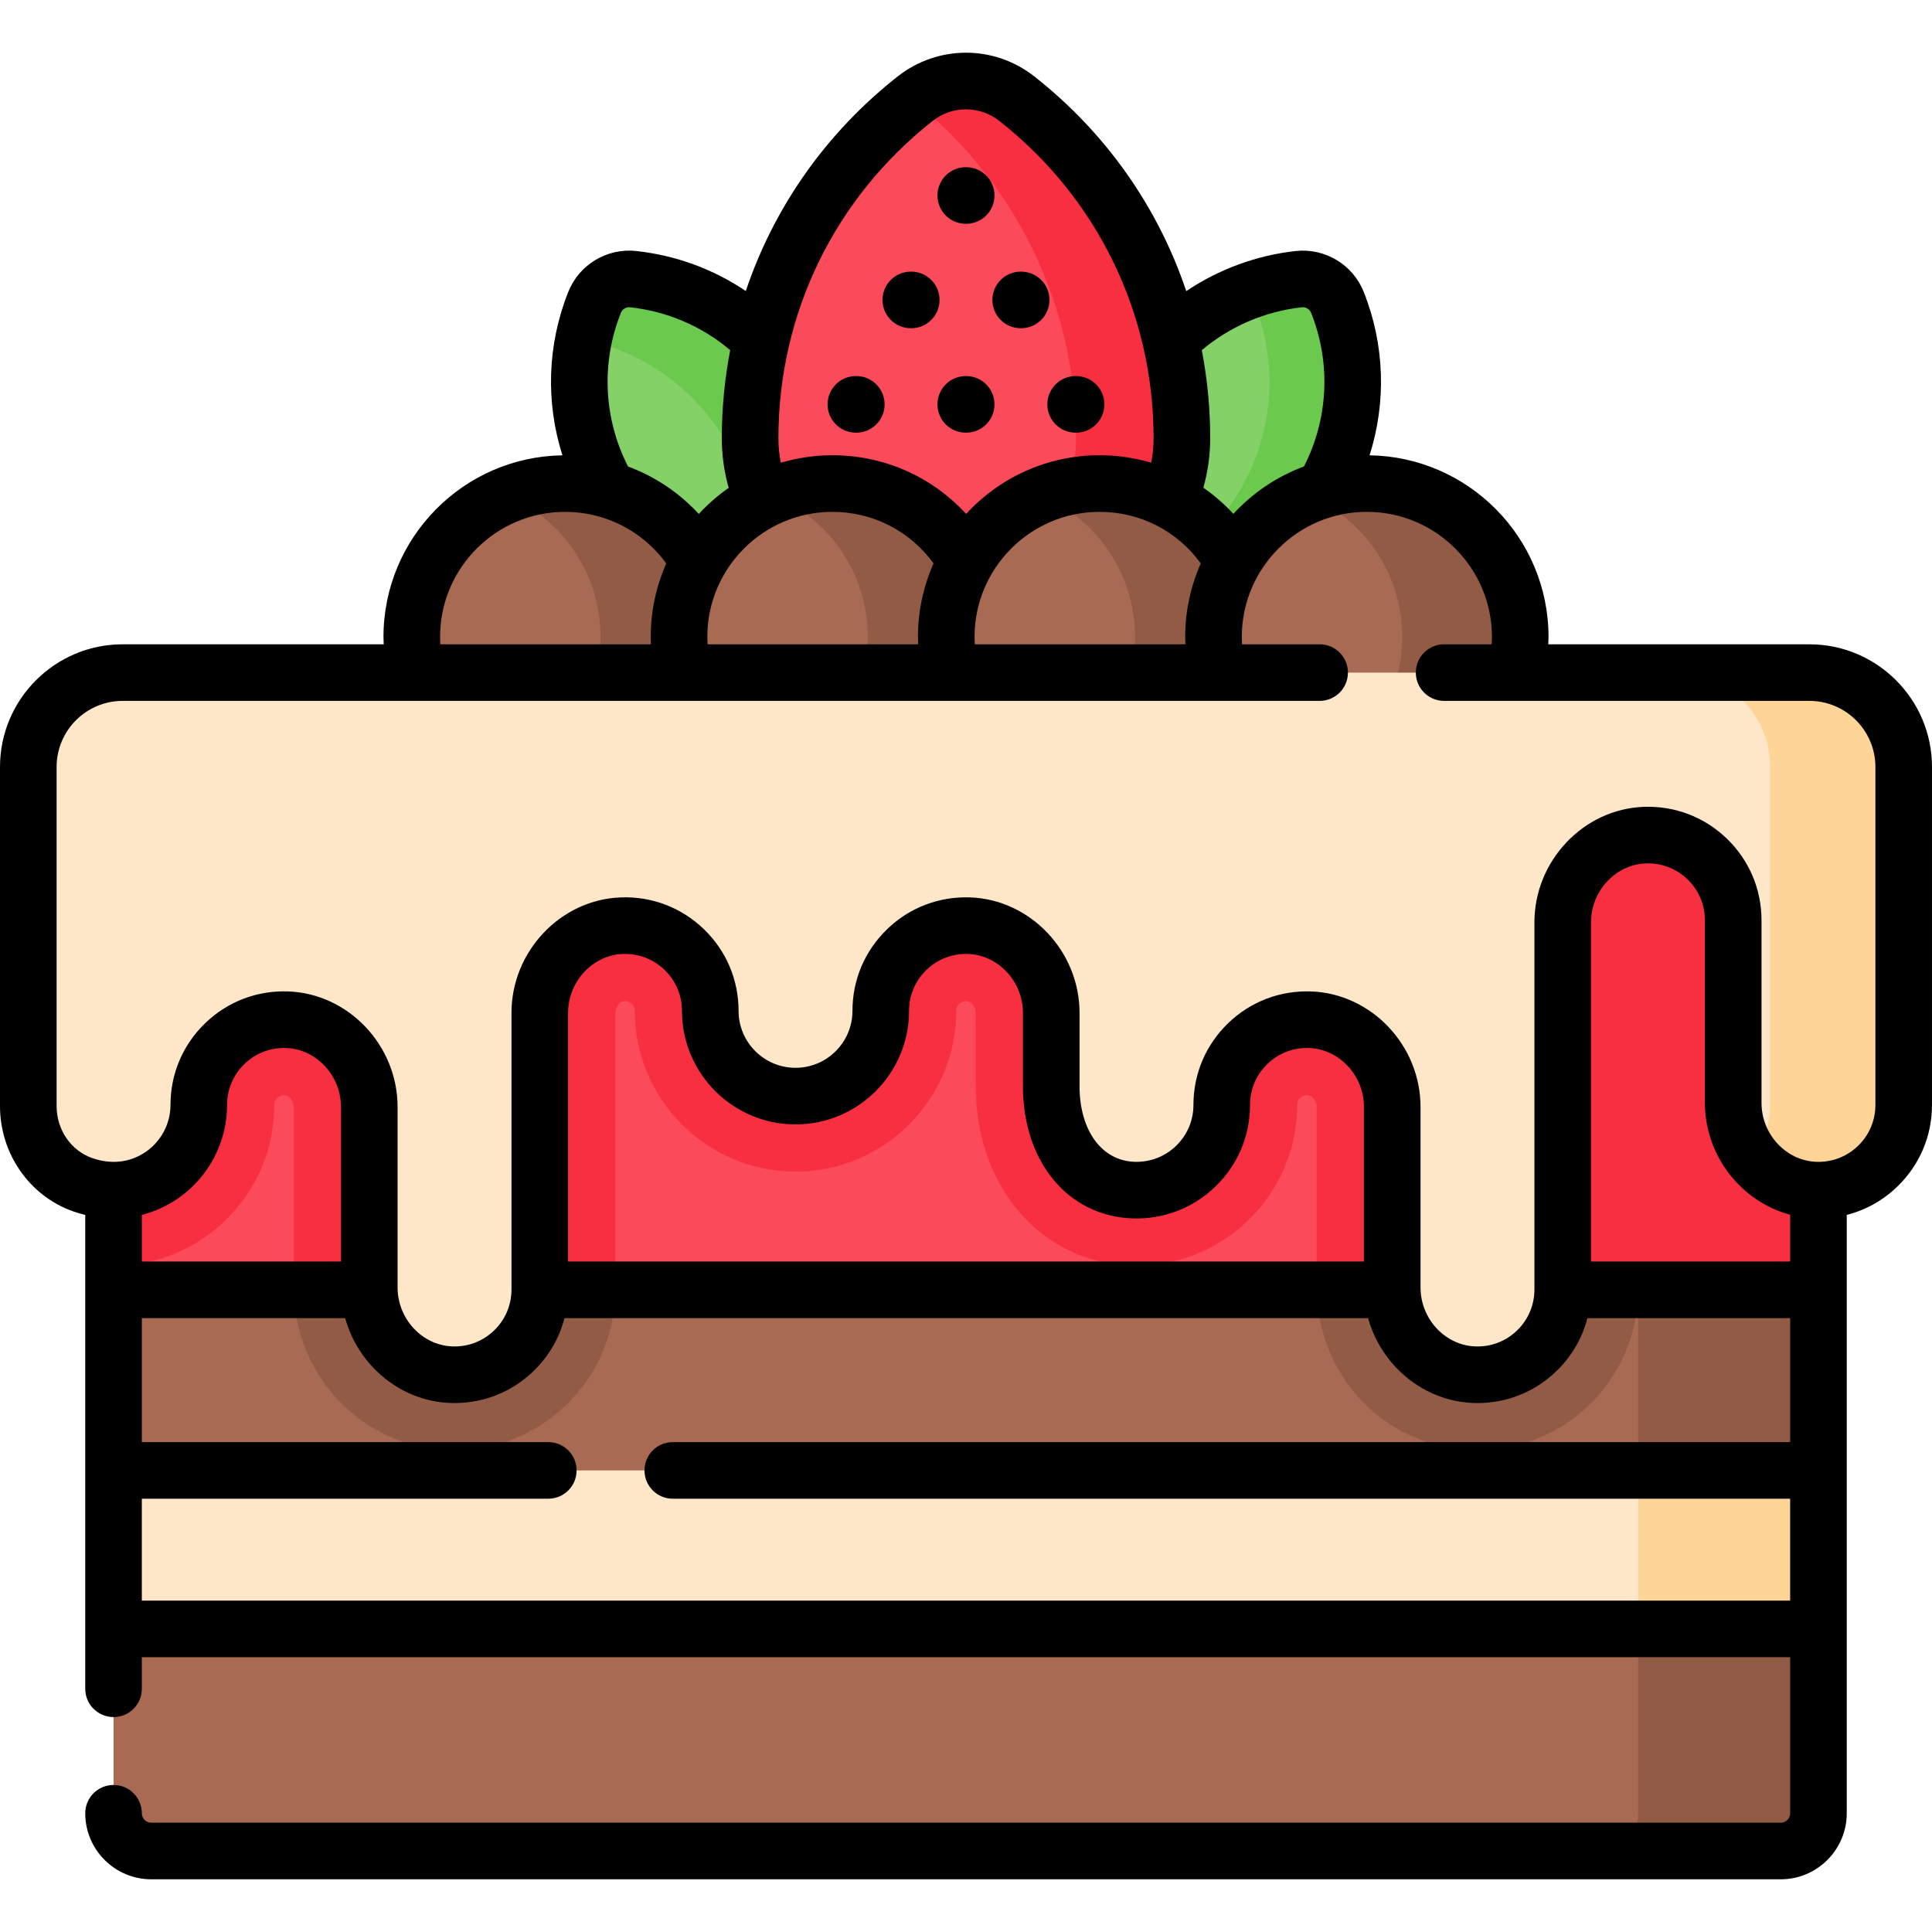
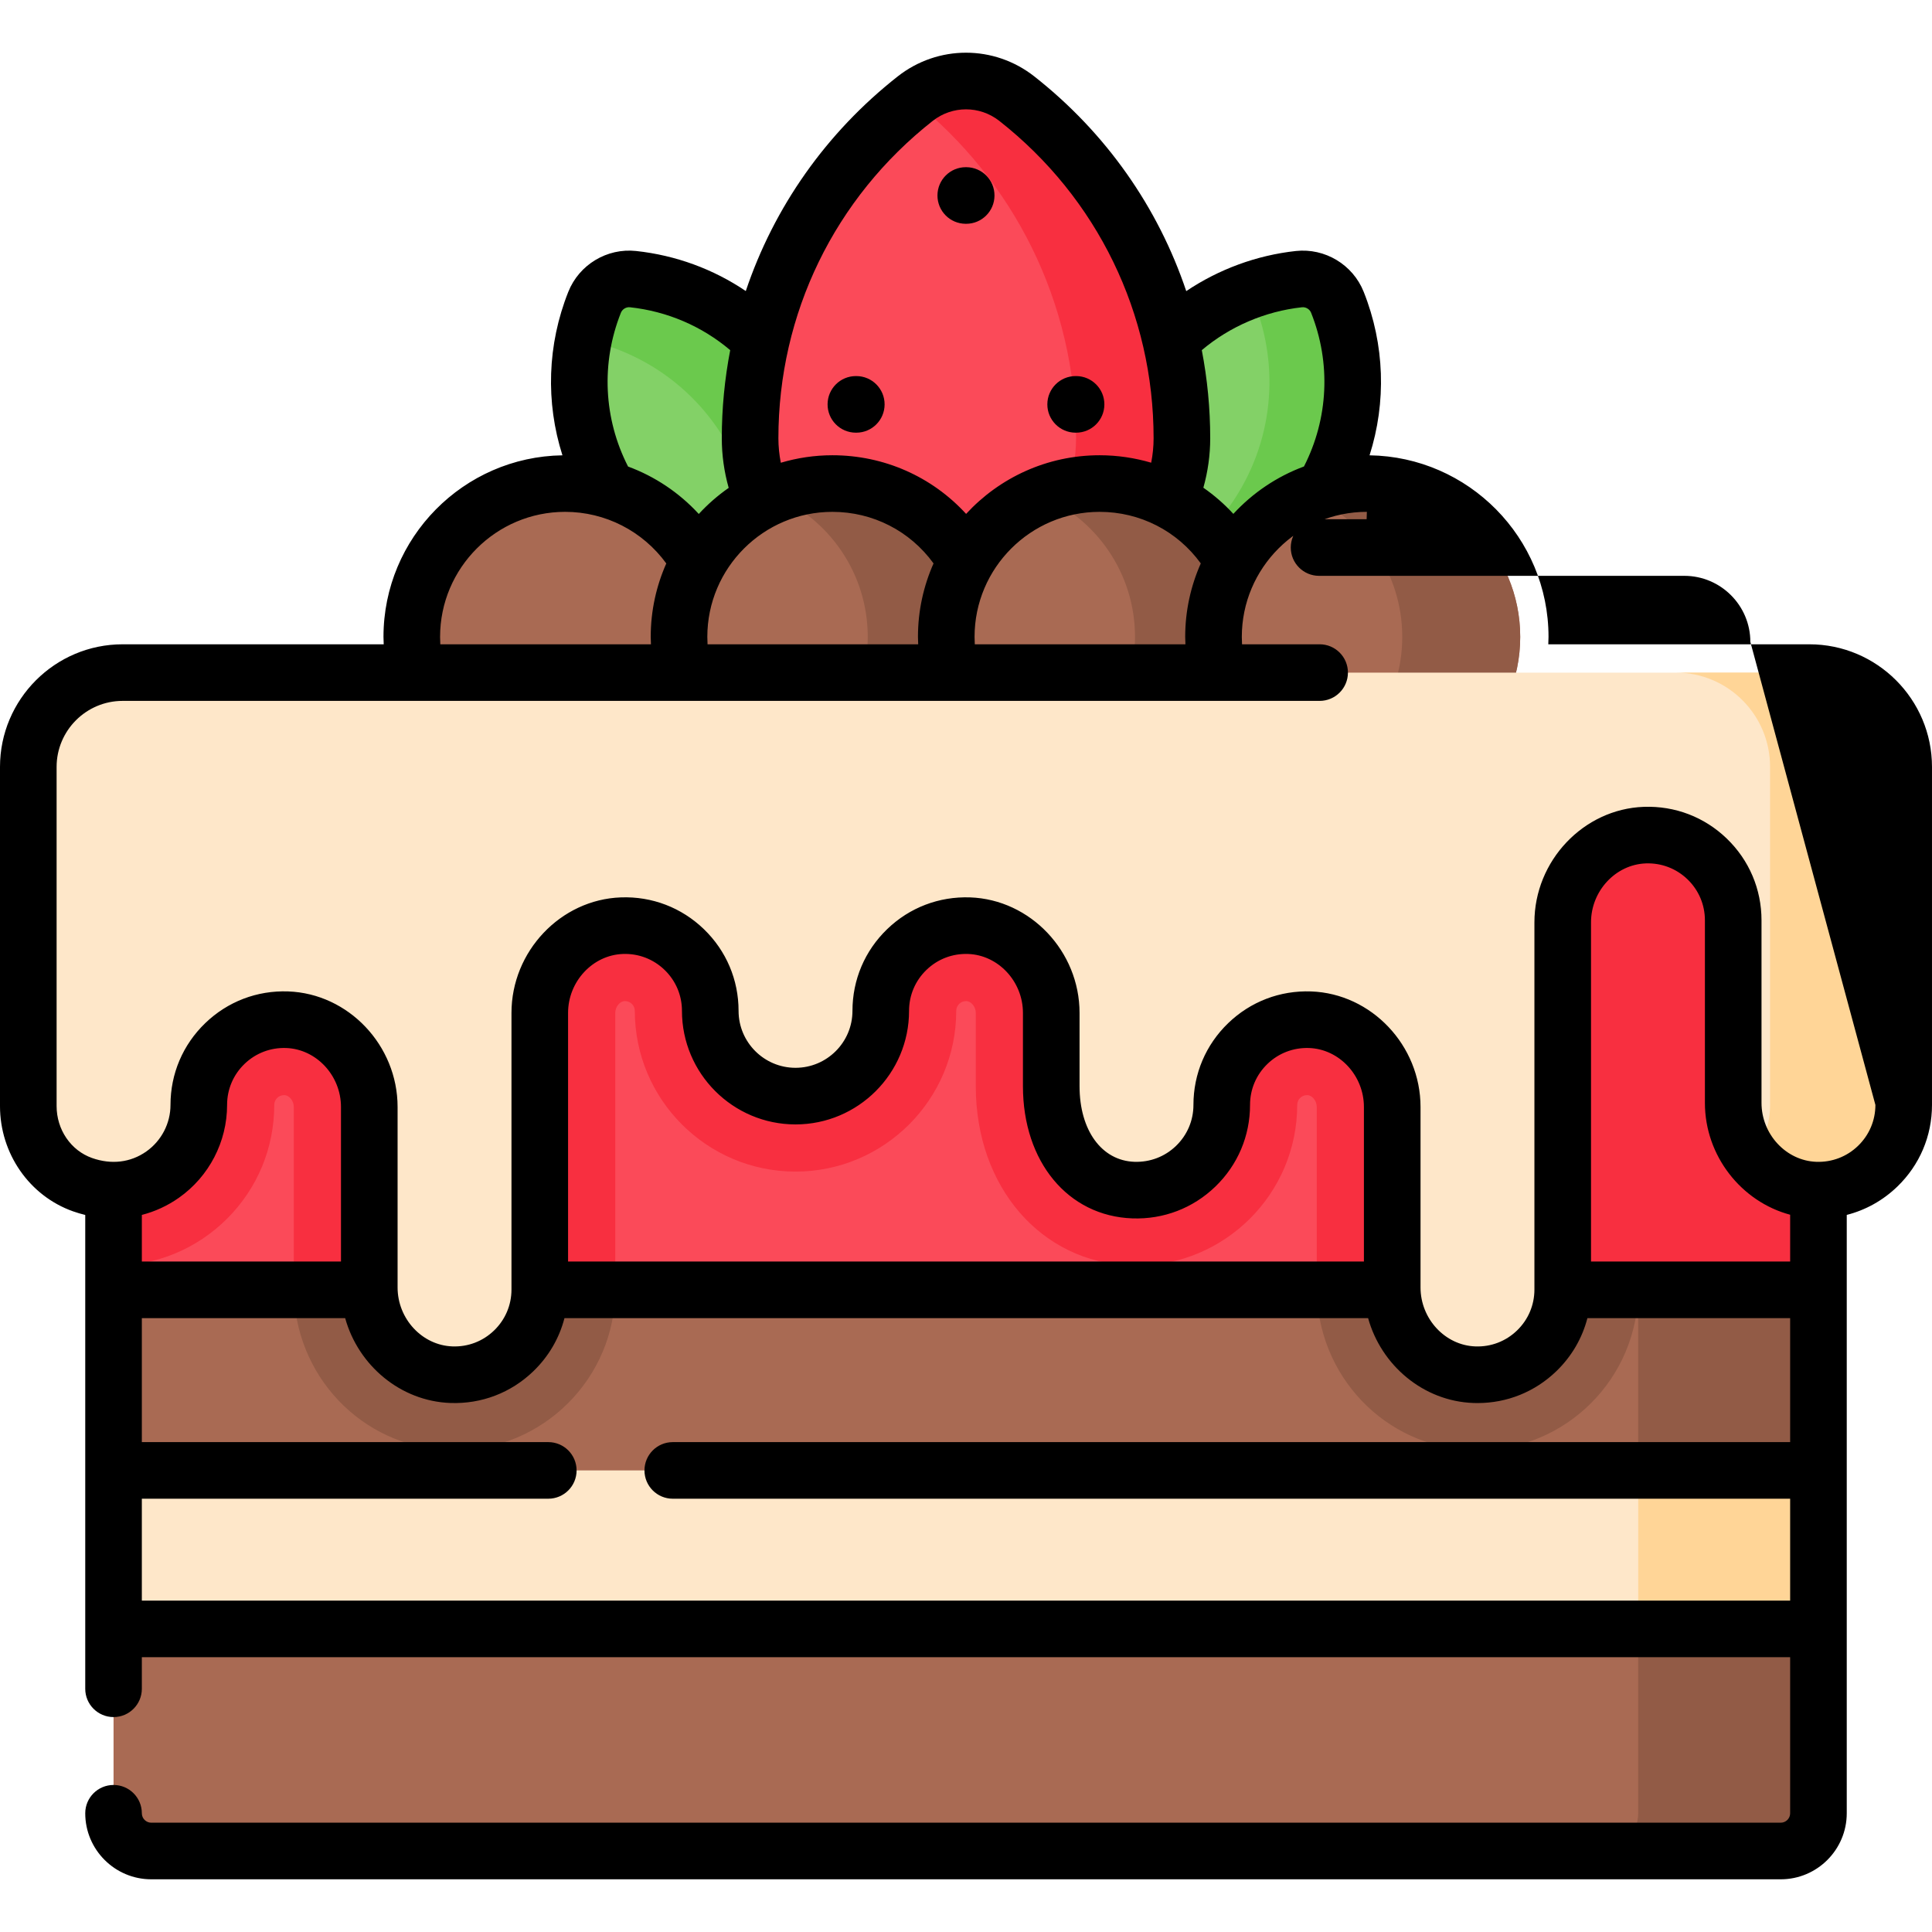
<svg xmlns="http://www.w3.org/2000/svg" id="Capa_1" enable-background="new 0 0 512 512" height="512" viewBox="0 0 512 512" width="512">
  <g>
    <path d="m481.91 330.814v149.72c0 5.52-4.48 10-10 10h-431.82c-5.52 0-10-4.48-10-10v-149.72z" fill="#a96a53" />
    <path d="m481.91 330.814v149.72c0 5.52-4.48 10-10 10h-47.77c5.52 0 10-4.48 10-10v-149.72z" fill="#925b46" />
    <path d="m30.09 330.814h19.28c-5.9 3-12.47 4.59-19.28 4.59z" fill="#fcb44d" />
    <path d="m77.86 330.814h85.19v10.92c0 23.49-19.11 42.59-42.6 42.59-.5 0-1.02-.01-1.53-.03-23.02-.81-41.06-19.75-41.06-43.1z" fill="#925b46" />
    <path d="m282.15 330.814h38.24c-5.77 2.94-12.3 4.59-19.21 4.59-.51 0-1.02-.01-1.53-.03-6.37-.22-12.27-1.82-17.5-4.56z" fill="#fcb44d" />
    <path d="m348.95 330.814h85.19v10.92c0 23.49-19.11 42.59-42.59 42.59-.51 0-1.03-.01-1.54-.03-23.02-.81-41.06-19.75-41.06-43.1z" fill="#925b46" />
    <g>
      <path d="m30.09 389.674h451.82v42h-451.82z" fill="#fee7c9" />
    </g>
    <path d="m434.14 389.674h47.77v42h-47.77z" fill="#ffd597" />
    <path d="m30.09 205.594h451.82v136.23h-451.82z" fill="#fb4a59" />
    <path d="m30.09 205.594v129.81c11.38 0 22.07-4.43 30.12-12.47 8.04-8.05 12.47-18.74 12.47-30.12 0-1.43 1.16-2.59 2.59-2.59h.12c1.29.05 2.47 1.54 2.47 3.13v47.84c0 .21 0 .42.01.63h85.18v-73.39c0-1.59 1.18-3.08 2.47-3.13h.12c1.42 0 2.59 1.16 2.59 2.59 0 23.48 19.1 42.59 42.59 42.59 23.48 0 42.59-19.11 42.59-42.59 0-1.43 1.16-2.59 2.59-2.59h.11c1.3.05 2.48 1.54 2.48 3.13v19.43c0 26.68 17.27 46.67 41.06 47.51.51.02 1.02.03 1.53.03 23.49 0 42.59-19.11 42.59-42.59 0-1.43 1.17-2.59 2.59-2.59h.12c1.29.05 2.47 1.54 2.47 3.13v47.84c0 .21 0 .42.01.63h132.95v-136.23h-451.82z" fill="#f82f40" />
    <path d="m210.373 101.196c10.847 18.031 10.527 39.665 1.035 56.846-19.626.335-38.898-9.512-49.745-27.543-9.531-15.842-10.437-34.461-4.085-50.392 1.629-4.085 5.828-6.61 10.199-6.133 17.052 1.857 33.065 11.379 42.596 27.222z" fill="#83d167" />
    <path d="m211.41 158.044c-4.18.07-8.35-.32-12.42-1.16 2.71-13.43.6-27.87-7.02-40.53-8.54-14.19-22.28-23.31-37.32-26.39.68-3.37 1.66-6.67 2.93-9.86 1.63-4.08 5.83-6.61 10.2-6.13 17.05 1.86 33.06 11.38 42.59 27.22 10.85 18.03 10.53 39.67 1.04 56.85z" fill="#6bc94d" />
    <path d="m301.628 101.196c-10.847 18.031-10.527 39.665-1.035 56.846 19.626.335 38.898-9.512 49.745-27.543 9.531-15.842 10.437-34.461 4.085-50.392-1.629-4.085-5.828-6.61-10.199-6.133-17.053 1.857-33.066 11.379-42.596 27.222z" fill="#83d167" />
    <path d="m350.34 130.494c-10.85 18.04-30.12 27.88-49.75 27.55-.61-1.11-1.19-2.24-1.72-3.38 11.86-4.28 22.39-12.51 29.4-24.17 10.15-16.87 10.52-36.9 2.75-53.47 4.216-1.518 8.6-2.539 13.054-3.037 4.425-.494 8.7 1.988 10.349 6.123 6.351 15.929 5.444 34.544-4.083 50.384z" fill="#6bc94d" />
    <path d="m198.783 116.145c0-36.52 17.112-69.044 43.753-89.997 7.889-6.204 19.04-6.205 26.929-.001 26.648 20.953 43.751 53.477 43.751 89.998 0 26.556-25.617 48.084-57.217 48.084s-57.216-21.528-57.216-48.084z" fill="#fb4a59" />
    <path d="m313.22 116.144c0 26.56-25.62 48.08-57.22 48.08-4.84 0-9.53-.5-14.02-1.45 24.82-5.26 43.19-24.14 43.19-46.63 0-36.26-16.86-68.59-43.19-89.55.18-.15.37-.3.56-.45 7.89-6.2 19.04-6.2 26.93 0 26.64 20.95 43.75 53.48 43.75 90z" fill="#f82f40" />
    <circle cx="149.768" cy="168.786" fill="#a96a53" r="40.641" />
-     <path d="m190.41 168.784c0 22.45-18.2 40.64-40.64 40.64-5.54 0-10.82-1.11-15.64-3.11 14.69-6.13 25.01-20.62 25.01-37.53 0-16.9-10.32-31.4-25.01-37.53 4.82-2 10.1-3.11 15.64-3.11 22.44 0 40.64 18.2 40.64 40.64z" fill="#925b46" />
    <circle cx="220.589" cy="168.786" fill="#a96a53" r="40.641" />
    <path d="m261.23 168.784c0 22.45-18.2 40.64-40.64 40.64-5.54 0-10.82-1.11-15.64-3.11 14.69-6.13 25.01-20.62 25.01-37.53 0-16.9-10.32-31.4-25.01-37.53 4.82-2 10.1-3.11 15.64-3.11 22.44 0 40.64 18.2 40.64 40.64z" fill="#925b46" />
    <circle cx="291.411" cy="168.786" fill="#a96a53" r="40.641" />
    <path d="m332.05 168.784c0 22.45-18.19 40.64-40.64 40.64-5.54 0-10.82-1.11-15.63-3.12 14.69-6.12 25.01-20.61 25.01-37.52 0-16.9-10.32-31.39-25.01-37.52 4.81-2.01 10.09-3.12 15.63-3.12 22.45 0 40.64 18.2 40.64 40.64z" fill="#925b46" />
    <circle cx="362.232" cy="168.786" fill="#a96a53" r="40.641" />
    <path d="m402.87 168.784c0 22.45-18.19 40.64-40.64 40.64-5.54 0-10.82-1.11-15.63-3.11 14.68-6.13 25.01-20.62 25.01-37.53 0-16.9-10.33-31.4-25.01-37.53 4.81-2 10.09-3.11 15.63-3.11 22.45 0 40.64 18.2 40.64 40.64z" fill="#925b46" />
    <g>
      <path d="m7.5 293.124c0 9.248 5.642 17.724 14.355 20.823 15.934 5.667 30.827-5.994 30.827-21.133 0-12.75 10.563-23.033 23.415-22.576 12.242.435 21.767 10.868 21.767 23.118v47.838c0 12.25 9.525 22.682 21.767 23.118 12.852.457 23.415-9.826 23.415-22.576v-73.301c0-12.25 9.525-22.682 21.767-23.118 12.852-.457 23.415 9.826 23.415 22.576 0 12.477 10.114 22.591 22.591 22.591s22.591-10.114 22.591-22.591c0-12.75 10.563-23.033 23.415-22.576 12.242.435 21.767 10.868 21.767 23.118v19.431c0 16.663 9.525 27.09 21.767 27.525 12.852.457 23.415-9.826 23.415-22.576s10.563-23.033 23.415-22.576c12.242.435 21.767 10.868 21.767 23.118v47.838c0 12.25 9.525 22.682 21.767 23.118 12.852.457 23.415-9.826 23.415-22.576v-97.301c0-12.25 9.525-22.682 21.767-23.118 12.852-.457 23.415 9.826 23.415 22.576v48.38c0 12.25 9.525 22.682 21.767 23.118 12.852.457 23.415-9.826 23.415-22.576v-89.568c0-13.807-11.193-25-25-25h-447c-13.807 0-25 11.193-25 25z" fill="#fee7c9" />
      <path d="m504.5 203.244v89.57c0 12.75-10.56 23.03-23.41 22.58-6.85-.25-12.85-3.62-16.79-8.68 3-3.83 4.79-8.66 4.79-13.9v-89.57c0-13.81-11.19-25-25-25h35.41c13.81 0 25 11.19 25 25z" fill="#ffd597" />
      <g>
        <path d="m226.784 114.663h.113.033c4.127 0 7.481-3.336 7.5-7.468.018-4.142-3.326-7.514-7.468-7.532h-.112c-.011 0-.022 0-.033 0-4.127 0-7.481 3.336-7.5 7.467-.019 4.143 3.324 7.515 7.467 7.533z" />
-         <path d="m256.082 99.664h-.113c-.011 0-.022 0-.033 0-4.127 0-7.481 3.337-7.5 7.468-.018 4.142 3.326 7.514 7.468 7.532h.113.033c4.127 0 7.481-3.337 7.5-7.468.017-4.142-3.326-7.514-7.468-7.532z" />
        <path d="m285.025 114.663h.113.033c4.127 0 7.481-3.337 7.5-7.468.018-4.142-3.326-7.514-7.468-7.532h-.113c-.011 0-.022 0-.033 0-4.127 0-7.481 3.337-7.5 7.468-.017 4.142 3.326 7.514 7.468 7.532z" />
        <path d="m255.904 59.307h.113.033c4.127 0 7.481-3.337 7.5-7.468.018-4.142-3.326-7.514-7.468-7.532h-.113c-.011 0-.022 0-.033 0-4.127 0-7.481 3.337-7.5 7.468-.017 4.142 3.326 7.514 7.468 7.532z" />
-         <path d="m241.344 86.985h.113.033c4.127 0 7.481-3.337 7.5-7.468.018-4.142-3.326-7.514-7.468-7.532h-.113c-.011 0-.022 0-.033 0-4.127 0-7.481 3.337-7.5 7.468-.018 4.142 3.326 7.514 7.468 7.532z" />
-         <path d="m270.465 86.985h.113.033c4.127 0 7.481-3.337 7.5-7.468.018-4.142-3.326-7.514-7.468-7.532h-.113c-.011 0-.022 0-.033 0-4.127 0-7.481 3.337-7.5 7.468-.018 4.142 3.326 7.514 7.468 7.532z" />
-         <path d="m479.5 170.746h-69.187c.026-.654.061-1.307.061-1.959 0-26.305-21.211-47.738-47.426-48.123 4.481-14.064 4.024-29.334-1.558-43.333-2.873-7.206-10.269-11.65-17.978-10.812-10.389 1.132-20.418 4.837-29.044 10.628-7.453-22.187-21.252-41.945-40.266-56.896-10.657-8.38-25.544-8.379-36.201.002-19.009 14.95-32.805 34.701-40.26 56.877-8.631-5.828-18.541-9.467-29.052-10.612-7.712-.842-15.105 3.606-17.978 10.812-5.582 14-6.039 29.269-1.558 43.334-26.215.385-47.426 21.818-47.426 48.123 0 .652.035 1.306.061 1.959h-69.188c-17.92 0-32.5 14.58-32.5 32.5v89.878c0 12.567 7.773 23.775 19.342 27.889 1.077.383 2.162.698 3.249.964v125.566c0 4.142 3.358 7.5 7.5 7.5s7.5-3.358 7.5-7.5v-8.365h436.818v41.356c0 1.378-1.122 2.5-2.5 2.5h-431.818c-1.378 0-2.5-1.122-2.5-2.5 0-4.142-3.358-7.5-7.5-7.5s-7.5 3.358-7.5 7.5c0 9.649 7.851 17.5 17.5 17.5h431.818c9.649 0 17.5-7.851 17.5-17.5v-158.571c4.987-1.273 9.58-3.815 13.394-7.496 5.931-5.723 9.197-13.414 9.197-21.654v-89.568c0-17.92-14.58-32.499-32.5-32.499zm-134.465-89.316c1.019-.114 2.04.5 2.42 1.455 5.301 13.292 4.59 28.073-1.892 40.738-7.205 2.668-13.6 7.015-18.714 12.562-2.401-2.623-5.073-4.934-7.946-6.937 1.199-4.273 1.814-8.664 1.814-13.104 0-7.932-.763-15.741-2.231-23.35 7.452-6.286 16.791-10.301 26.549-11.364zm-157.526 89.316c-.038-.653-.061-1.307-.061-1.959 0-18.274 14.867-33.141 33.141-33.141 10.727 0 20.576 5.068 26.811 13.665-2.648 5.959-4.131 12.546-4.131 19.476 0 .652.034 1.306.061 1.959zm70.821 0c-.038-.653-.061-1.307-.061-1.959 0-18.274 14.867-33.141 33.141-33.141 10.73 0 20.576 5.069 26.811 13.666-2.647 5.959-4.131 12.545-4.131 19.475 0 .653.034 1.306.061 1.959zm-11.157-138.703c5.197-4.088 12.458-4.088 17.657-.001 25.984 20.431 40.887 51.085 40.887 84.103 0 2.18-.22 4.344-.641 6.477-4.368-1.282-8.954-1.976-13.665-1.976-13.98 0-26.582 5.994-35.385 15.542-9.025-9.855-21.739-15.542-35.437-15.542-4.746 0-9.329.701-13.663 1.987-.422-2.136-.643-4.304-.643-6.487 0-33.012 14.904-63.665 40.89-84.103zm-82.629 50.842c.38-.955 1.395-1.571 2.42-1.455 9.862 1.074 19.029 5.005 26.55 11.366-1.468 7.609-2.231 15.418-2.231 23.349 0 4.455.62 8.861 1.827 13.147-2.887 2.015-5.547 4.333-7.926 6.916-5.2-5.654-11.628-9.946-18.741-12.572-6.487-12.667-7.201-27.454-1.899-40.751zm-47.918 85.901c0-18.274 14.867-33.141 33.141-33.141 10.64 0 20.568 5.097 26.807 13.676-2.645 5.956-4.126 12.539-4.126 19.465 0 .652.035 1.306.061 1.959h-55.822c-.038-.652-.061-1.306-.061-1.959zm-26.262 165.534h-52.773v-12.354c3.479-.892 6.803-2.415 9.835-4.554 7.987-5.637 12.756-14.833 12.756-24.598 0-4.133 1.638-7.99 4.613-10.86 2.973-2.869 6.898-4.364 11.036-4.221 8.014.285 14.533 7.293 14.533 15.623zm-52.773 62.855h107.712c4.142 0 7.5-3.358 7.5-7.5s-3.358-7.5-7.5-7.5h-107.712v-32.855h53.884c3.459 12.514 14.648 22.015 27.89 22.486 8.257.293 16.056-2.696 21.984-8.417 4.061-3.919 6.871-8.761 8.24-14.069h212.977c3.459 12.514 14.648 22.015 27.89 22.486.37.013.739.02 1.107.02 7.837 0 15.215-2.973 20.877-8.437 4.061-3.919 6.871-8.761 8.24-14.069h53.73v32.855h-296.117c-4.142 0-7.5 3.358-7.5 7.5s3.358 7.5 7.5 7.5h296.116v27.003h-436.818zm262.5-74.29c8.249.293 16.057-2.696 21.985-8.417 5.931-5.724 9.197-13.414 9.197-21.654 0-4.133 1.638-7.99 4.613-10.861 2.973-2.869 6.889-4.359 11.035-4.22 8.014.285 14.533 7.293 14.533 15.623v40.965h-210.909v-65.886c0-8.33 6.52-15.337 14.534-15.623 4.14-.151 8.063 1.352 11.035 4.221 2.975 2.871 4.613 6.728 4.613 10.86 0 16.592 13.499 30.091 30.091 30.091s30.091-13.499 30.091-30.091c0-4.133 1.638-7.99 4.613-10.861 2.972-2.869 6.894-4.367 11.035-4.22 8.014.285 14.534 7.293 14.534 15.623v19.431c0 20.012 11.925 34.412 29 35.019zm174.318-.965v12.4h-52.773v-89.886c0-8.33 6.52-15.337 14.534-15.623 4.13-.143 8.063 1.352 11.036 4.221 2.975 2.871 4.613 6.728 4.613 10.86v48.379c-.001 14.066 9.675 26.205 22.59 29.649zm22.591-29.106c0 4.133-1.638 7.99-4.613 10.861-2.972 2.868-6.896 4.363-11.035 4.22-8.014-.285-14.534-7.293-14.534-15.623v-48.379c0-8.241-3.266-15.931-9.196-21.654-5.928-5.722-13.726-8.704-21.985-8.417-15.991.568-29 14.301-29 30.613v97.3c0 4.133-1.638 7.99-4.613 10.861-2.972 2.869-6.892 4.371-11.035 4.22-8.014-.285-14.534-7.293-14.534-15.623v-47.838c0-16.312-13.01-30.044-29-30.613-8.249-.293-16.056 2.696-21.984 8.417-5.931 5.723-9.197 13.414-9.197 21.654 0 4.132-1.638 7.989-4.613 10.86-2.974 2.869-6.895 4.359-11.036 4.221-8.693-.309-14.533-8.358-14.533-20.03v-19.431c0-16.312-13.01-30.044-29-30.613-8.25-.285-16.056 2.696-21.984 8.417-5.931 5.724-9.197 13.414-9.197 21.654 0 8.321-6.77 15.091-15.091 15.091s-15.091-6.77-15.091-15.091c0-8.24-3.266-15.931-9.197-21.654-5.929-5.722-13.75-8.718-21.984-8.417-15.991.568-29.001 14.301-29.001 30.613v73.3c0 4.133-1.638 7.99-4.613 10.861-2.973 2.869-6.888 4.371-11.035 4.22-8.014-.285-14.534-7.293-14.534-15.623v-47.838c0-16.312-13.01-30.044-29-30.613-8.255-.292-16.057 2.696-21.985 8.417-5.931 5.723-9.197 13.414-9.197 21.654 0 4.898-2.394 9.512-6.404 12.342-4.161 2.937-9.279 3.549-14.409 1.725-5.605-1.99-9.37-7.519-9.37-13.754v-89.878c0-9.649 7.851-17.5 17.5-17.5h317.215c4.142 0 7.5-3.358 7.5-7.5s-3.358-7.5-7.5-7.5h-20.563c-.038-.652-.06-1.306-.06-1.959 0-18.274 14.867-33.141 33.141-33.141s33.141 14.867 33.141 33.141c0 .652-.023 1.307-.06 1.959h-12.607c-4.142 0-7.5 3.358-7.5 7.5s3.358 7.5 7.5 7.5h96.793c9.649 0 17.5 7.851 17.5 17.5z" />
+         <path d="m479.5 170.746h-69.187c.026-.654.061-1.307.061-1.959 0-26.305-21.211-47.738-47.426-48.123 4.481-14.064 4.024-29.334-1.558-43.333-2.873-7.206-10.269-11.65-17.978-10.812-10.389 1.132-20.418 4.837-29.044 10.628-7.453-22.187-21.252-41.945-40.266-56.896-10.657-8.38-25.544-8.379-36.201.002-19.009 14.95-32.805 34.701-40.26 56.877-8.631-5.828-18.541-9.467-29.052-10.612-7.712-.842-15.105 3.606-17.978 10.812-5.582 14-6.039 29.269-1.558 43.334-26.215.385-47.426 21.818-47.426 48.123 0 .652.035 1.306.061 1.959h-69.188c-17.92 0-32.5 14.58-32.5 32.5v89.878c0 12.567 7.773 23.775 19.342 27.889 1.077.383 2.162.698 3.249.964v125.566c0 4.142 3.358 7.5 7.5 7.5s7.5-3.358 7.5-7.5v-8.365h436.818v41.356c0 1.378-1.122 2.5-2.5 2.5h-431.818c-1.378 0-2.5-1.122-2.5-2.5 0-4.142-3.358-7.5-7.5-7.5s-7.5 3.358-7.5 7.5c0 9.649 7.851 17.5 17.5 17.5h431.818c9.649 0 17.5-7.851 17.5-17.5v-158.571c4.987-1.273 9.58-3.815 13.394-7.496 5.931-5.723 9.197-13.414 9.197-21.654v-89.568c0-17.92-14.58-32.499-32.5-32.499zm-134.465-89.316c1.019-.114 2.04.5 2.42 1.455 5.301 13.292 4.59 28.073-1.892 40.738-7.205 2.668-13.6 7.015-18.714 12.562-2.401-2.623-5.073-4.934-7.946-6.937 1.199-4.273 1.814-8.664 1.814-13.104 0-7.932-.763-15.741-2.231-23.35 7.452-6.286 16.791-10.301 26.549-11.364zm-157.526 89.316c-.038-.653-.061-1.307-.061-1.959 0-18.274 14.867-33.141 33.141-33.141 10.727 0 20.576 5.068 26.811 13.665-2.648 5.959-4.131 12.546-4.131 19.476 0 .652.034 1.306.061 1.959zm70.821 0c-.038-.653-.061-1.307-.061-1.959 0-18.274 14.867-33.141 33.141-33.141 10.73 0 20.576 5.069 26.811 13.666-2.647 5.959-4.131 12.545-4.131 19.475 0 .653.034 1.306.061 1.959zm-11.157-138.703c5.197-4.088 12.458-4.088 17.657-.001 25.984 20.431 40.887 51.085 40.887 84.103 0 2.18-.22 4.344-.641 6.477-4.368-1.282-8.954-1.976-13.665-1.976-13.98 0-26.582 5.994-35.385 15.542-9.025-9.855-21.739-15.542-35.437-15.542-4.746 0-9.329.701-13.663 1.987-.422-2.136-.643-4.304-.643-6.487 0-33.012 14.904-63.665 40.89-84.103zm-82.629 50.842c.38-.955 1.395-1.571 2.42-1.455 9.862 1.074 19.029 5.005 26.55 11.366-1.468 7.609-2.231 15.418-2.231 23.349 0 4.455.62 8.861 1.827 13.147-2.887 2.015-5.547 4.333-7.926 6.916-5.2-5.654-11.628-9.946-18.741-12.572-6.487-12.667-7.201-27.454-1.899-40.751zm-47.918 85.901c0-18.274 14.867-33.141 33.141-33.141 10.64 0 20.568 5.097 26.807 13.676-2.645 5.956-4.126 12.539-4.126 19.465 0 .652.035 1.306.061 1.959h-55.822c-.038-.652-.061-1.306-.061-1.959zm-26.262 165.534h-52.773v-12.354c3.479-.892 6.803-2.415 9.835-4.554 7.987-5.637 12.756-14.833 12.756-24.598 0-4.133 1.638-7.99 4.613-10.86 2.973-2.869 6.898-4.364 11.036-4.221 8.014.285 14.533 7.293 14.533 15.623zm-52.773 62.855h107.712c4.142 0 7.5-3.358 7.5-7.5s-3.358-7.5-7.5-7.5h-107.712v-32.855h53.884c3.459 12.514 14.648 22.015 27.89 22.486 8.257.293 16.056-2.696 21.984-8.417 4.061-3.919 6.871-8.761 8.24-14.069h212.977c3.459 12.514 14.648 22.015 27.89 22.486.37.013.739.02 1.107.02 7.837 0 15.215-2.973 20.877-8.437 4.061-3.919 6.871-8.761 8.24-14.069h53.73v32.855h-296.117c-4.142 0-7.5 3.358-7.5 7.5s3.358 7.5 7.5 7.5h296.116v27.003h-436.818zm262.5-74.29c8.249.293 16.057-2.696 21.985-8.417 5.931-5.724 9.197-13.414 9.197-21.654 0-4.133 1.638-7.99 4.613-10.861 2.973-2.869 6.889-4.359 11.035-4.22 8.014.285 14.533 7.293 14.533 15.623v40.965h-210.909v-65.886c0-8.33 6.52-15.337 14.534-15.623 4.14-.151 8.063 1.352 11.035 4.221 2.975 2.871 4.613 6.728 4.613 10.86 0 16.592 13.499 30.091 30.091 30.091s30.091-13.499 30.091-30.091c0-4.133 1.638-7.99 4.613-10.861 2.972-2.869 6.894-4.367 11.035-4.22 8.014.285 14.534 7.293 14.534 15.623v19.431c0 20.012 11.925 34.412 29 35.019zm174.318-.965v12.4h-52.773v-89.886c0-8.33 6.52-15.337 14.534-15.623 4.13-.143 8.063 1.352 11.036 4.221 2.975 2.871 4.613 6.728 4.613 10.86v48.379c-.001 14.066 9.675 26.205 22.59 29.649zm22.591-29.106c0 4.133-1.638 7.99-4.613 10.861-2.972 2.868-6.896 4.363-11.035 4.22-8.014-.285-14.534-7.293-14.534-15.623v-48.379c0-8.241-3.266-15.931-9.196-21.654-5.928-5.722-13.726-8.704-21.985-8.417-15.991.568-29 14.301-29 30.613v97.3c0 4.133-1.638 7.99-4.613 10.861-2.972 2.869-6.892 4.371-11.035 4.22-8.014-.285-14.534-7.293-14.534-15.623v-47.838c0-16.312-13.01-30.044-29-30.613-8.249-.293-16.056 2.696-21.984 8.417-5.931 5.723-9.197 13.414-9.197 21.654 0 4.132-1.638 7.989-4.613 10.86-2.974 2.869-6.895 4.359-11.036 4.221-8.693-.309-14.533-8.358-14.533-20.03v-19.431c0-16.312-13.01-30.044-29-30.613-8.25-.285-16.056 2.696-21.984 8.417-5.931 5.724-9.197 13.414-9.197 21.654 0 8.321-6.77 15.091-15.091 15.091s-15.091-6.77-15.091-15.091c0-8.24-3.266-15.931-9.197-21.654-5.929-5.722-13.75-8.718-21.984-8.417-15.991.568-29.001 14.301-29.001 30.613v73.3c0 4.133-1.638 7.99-4.613 10.861-2.973 2.869-6.888 4.371-11.035 4.22-8.014-.285-14.534-7.293-14.534-15.623v-47.838c0-16.312-13.01-30.044-29-30.613-8.255-.292-16.057 2.696-21.985 8.417-5.931 5.723-9.197 13.414-9.197 21.654 0 4.898-2.394 9.512-6.404 12.342-4.161 2.937-9.279 3.549-14.409 1.725-5.605-1.99-9.37-7.519-9.37-13.754v-89.878c0-9.649 7.851-17.5 17.5-17.5h317.215c4.142 0 7.5-3.358 7.5-7.5s-3.358-7.5-7.5-7.5h-20.563c-.038-.652-.06-1.306-.06-1.959 0-18.274 14.867-33.141 33.141-33.141c0 .652-.023 1.307-.06 1.959h-12.607c-4.142 0-7.5 3.358-7.5 7.5s3.358 7.5 7.5 7.5h96.793c9.649 0 17.5 7.851 17.5 17.5z" />
      </g>
    </g>
  </g>
</svg>